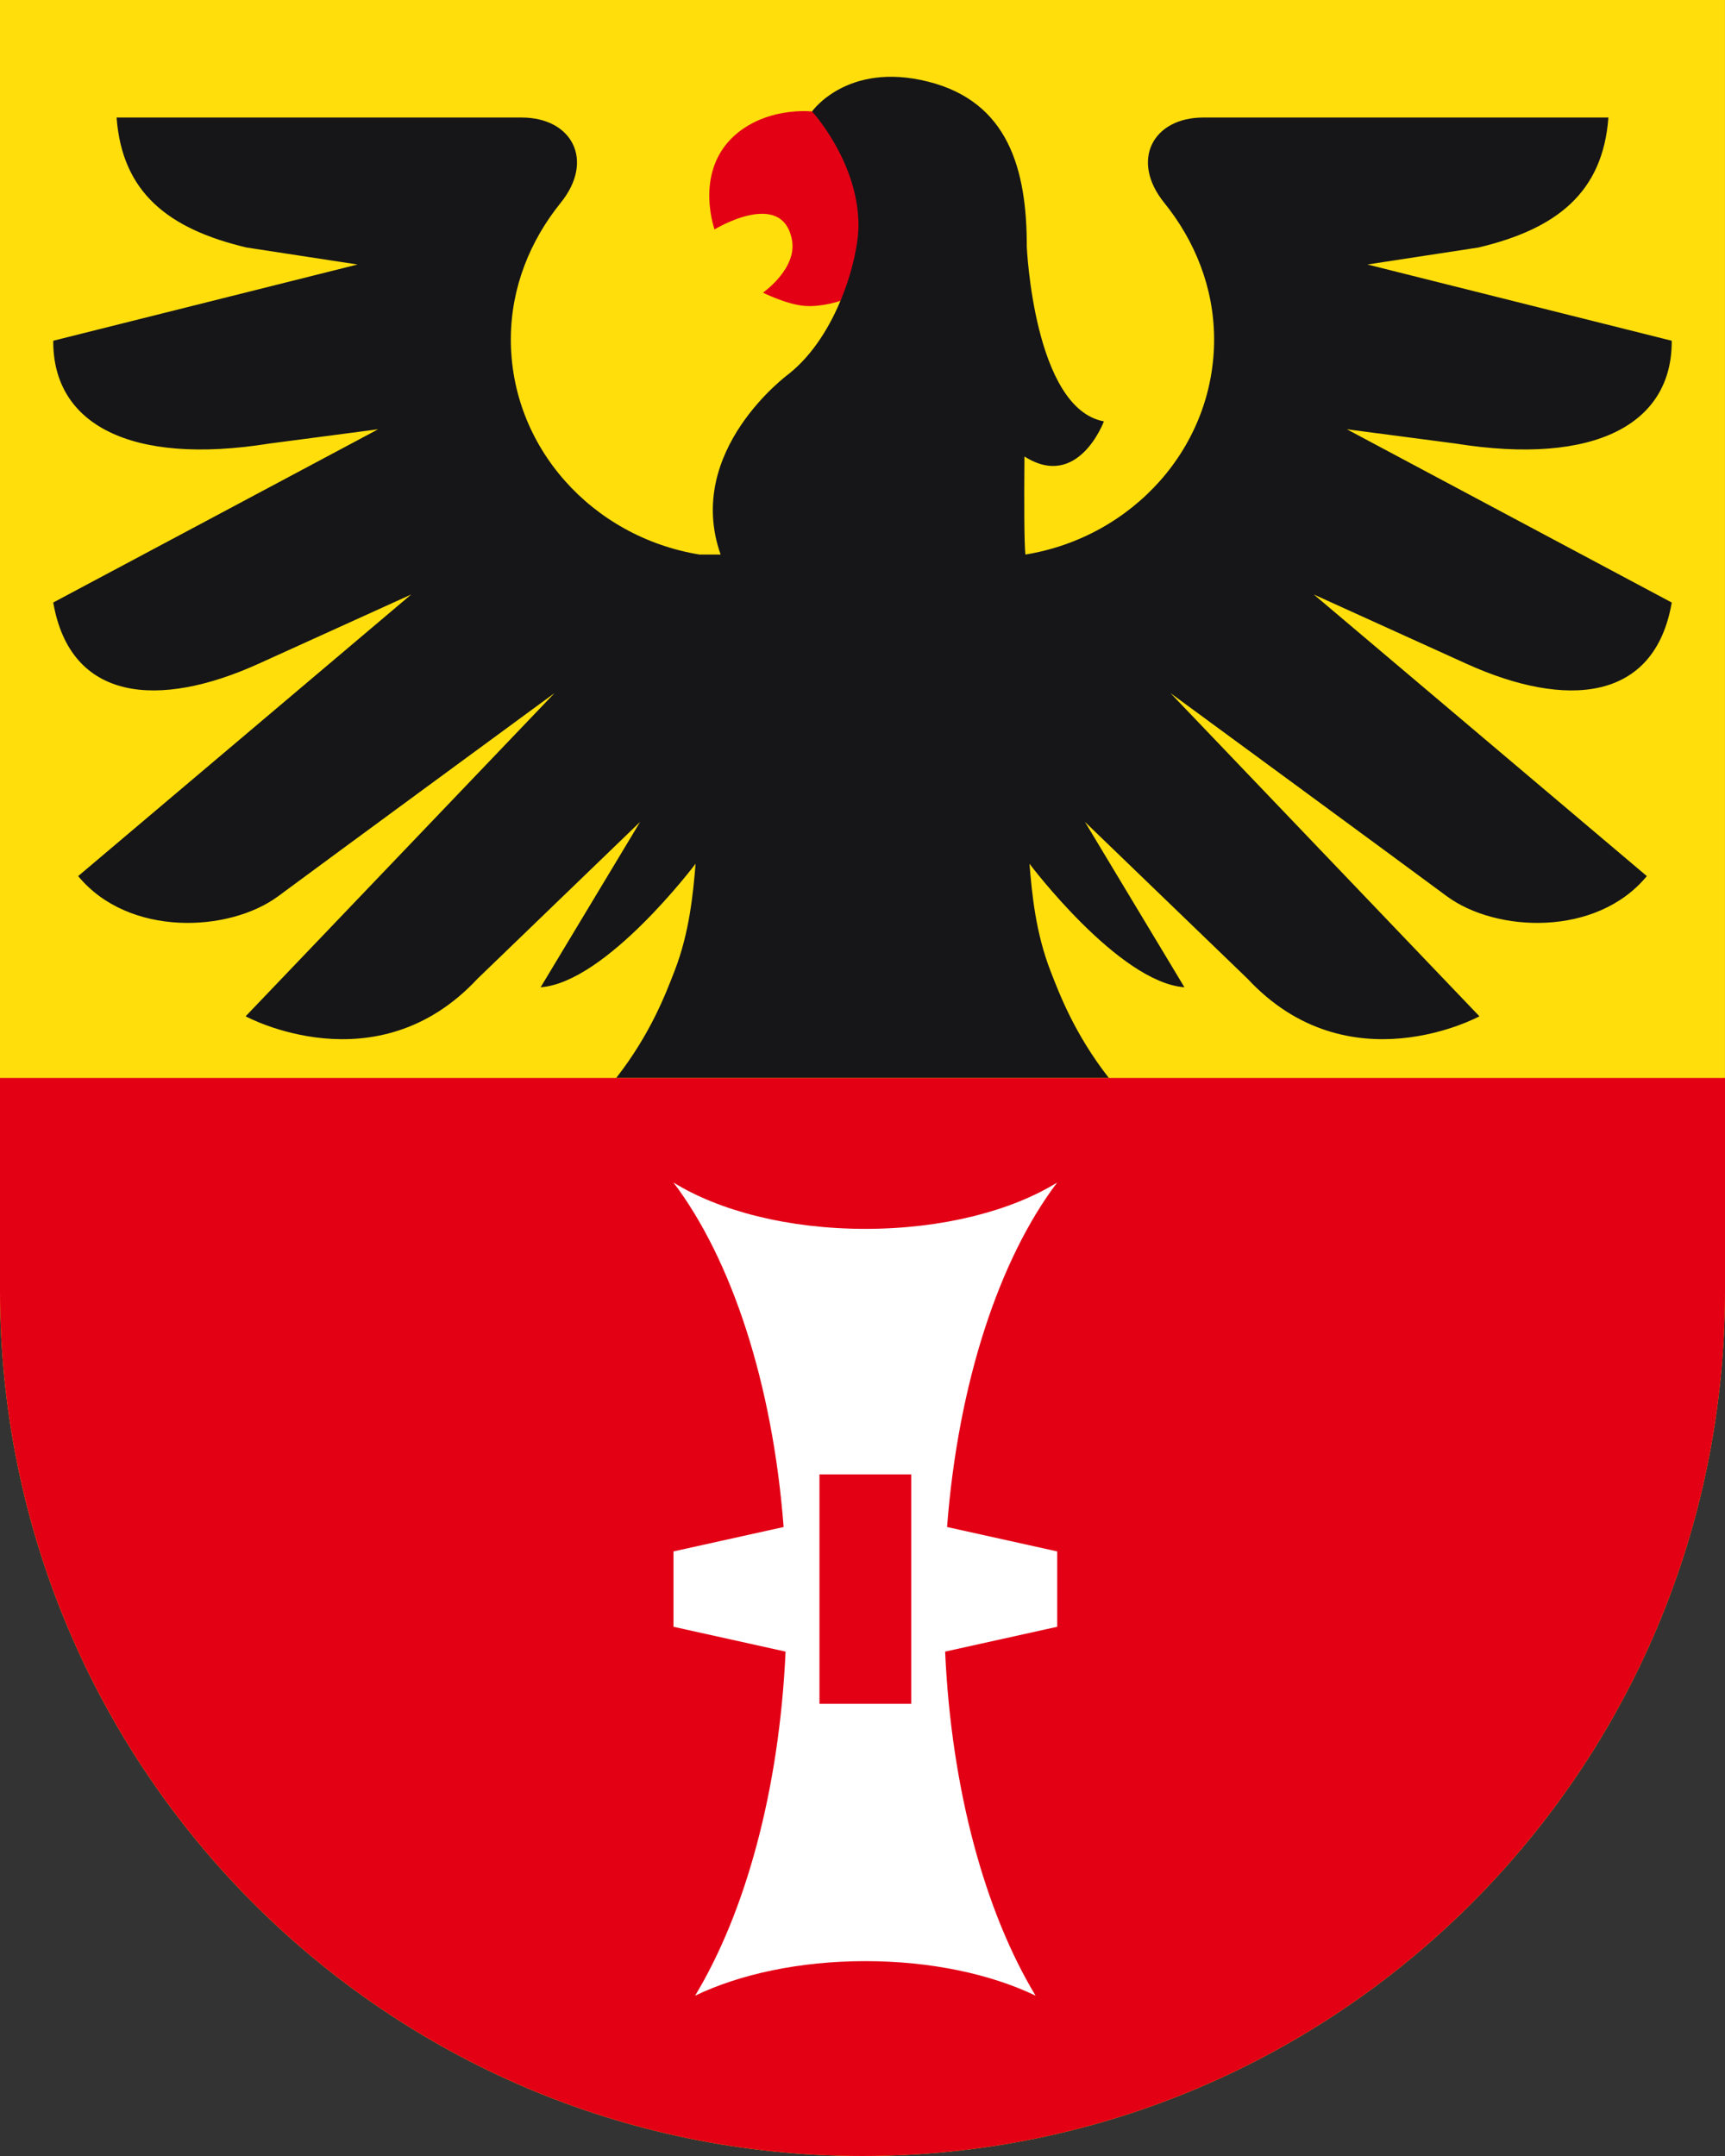
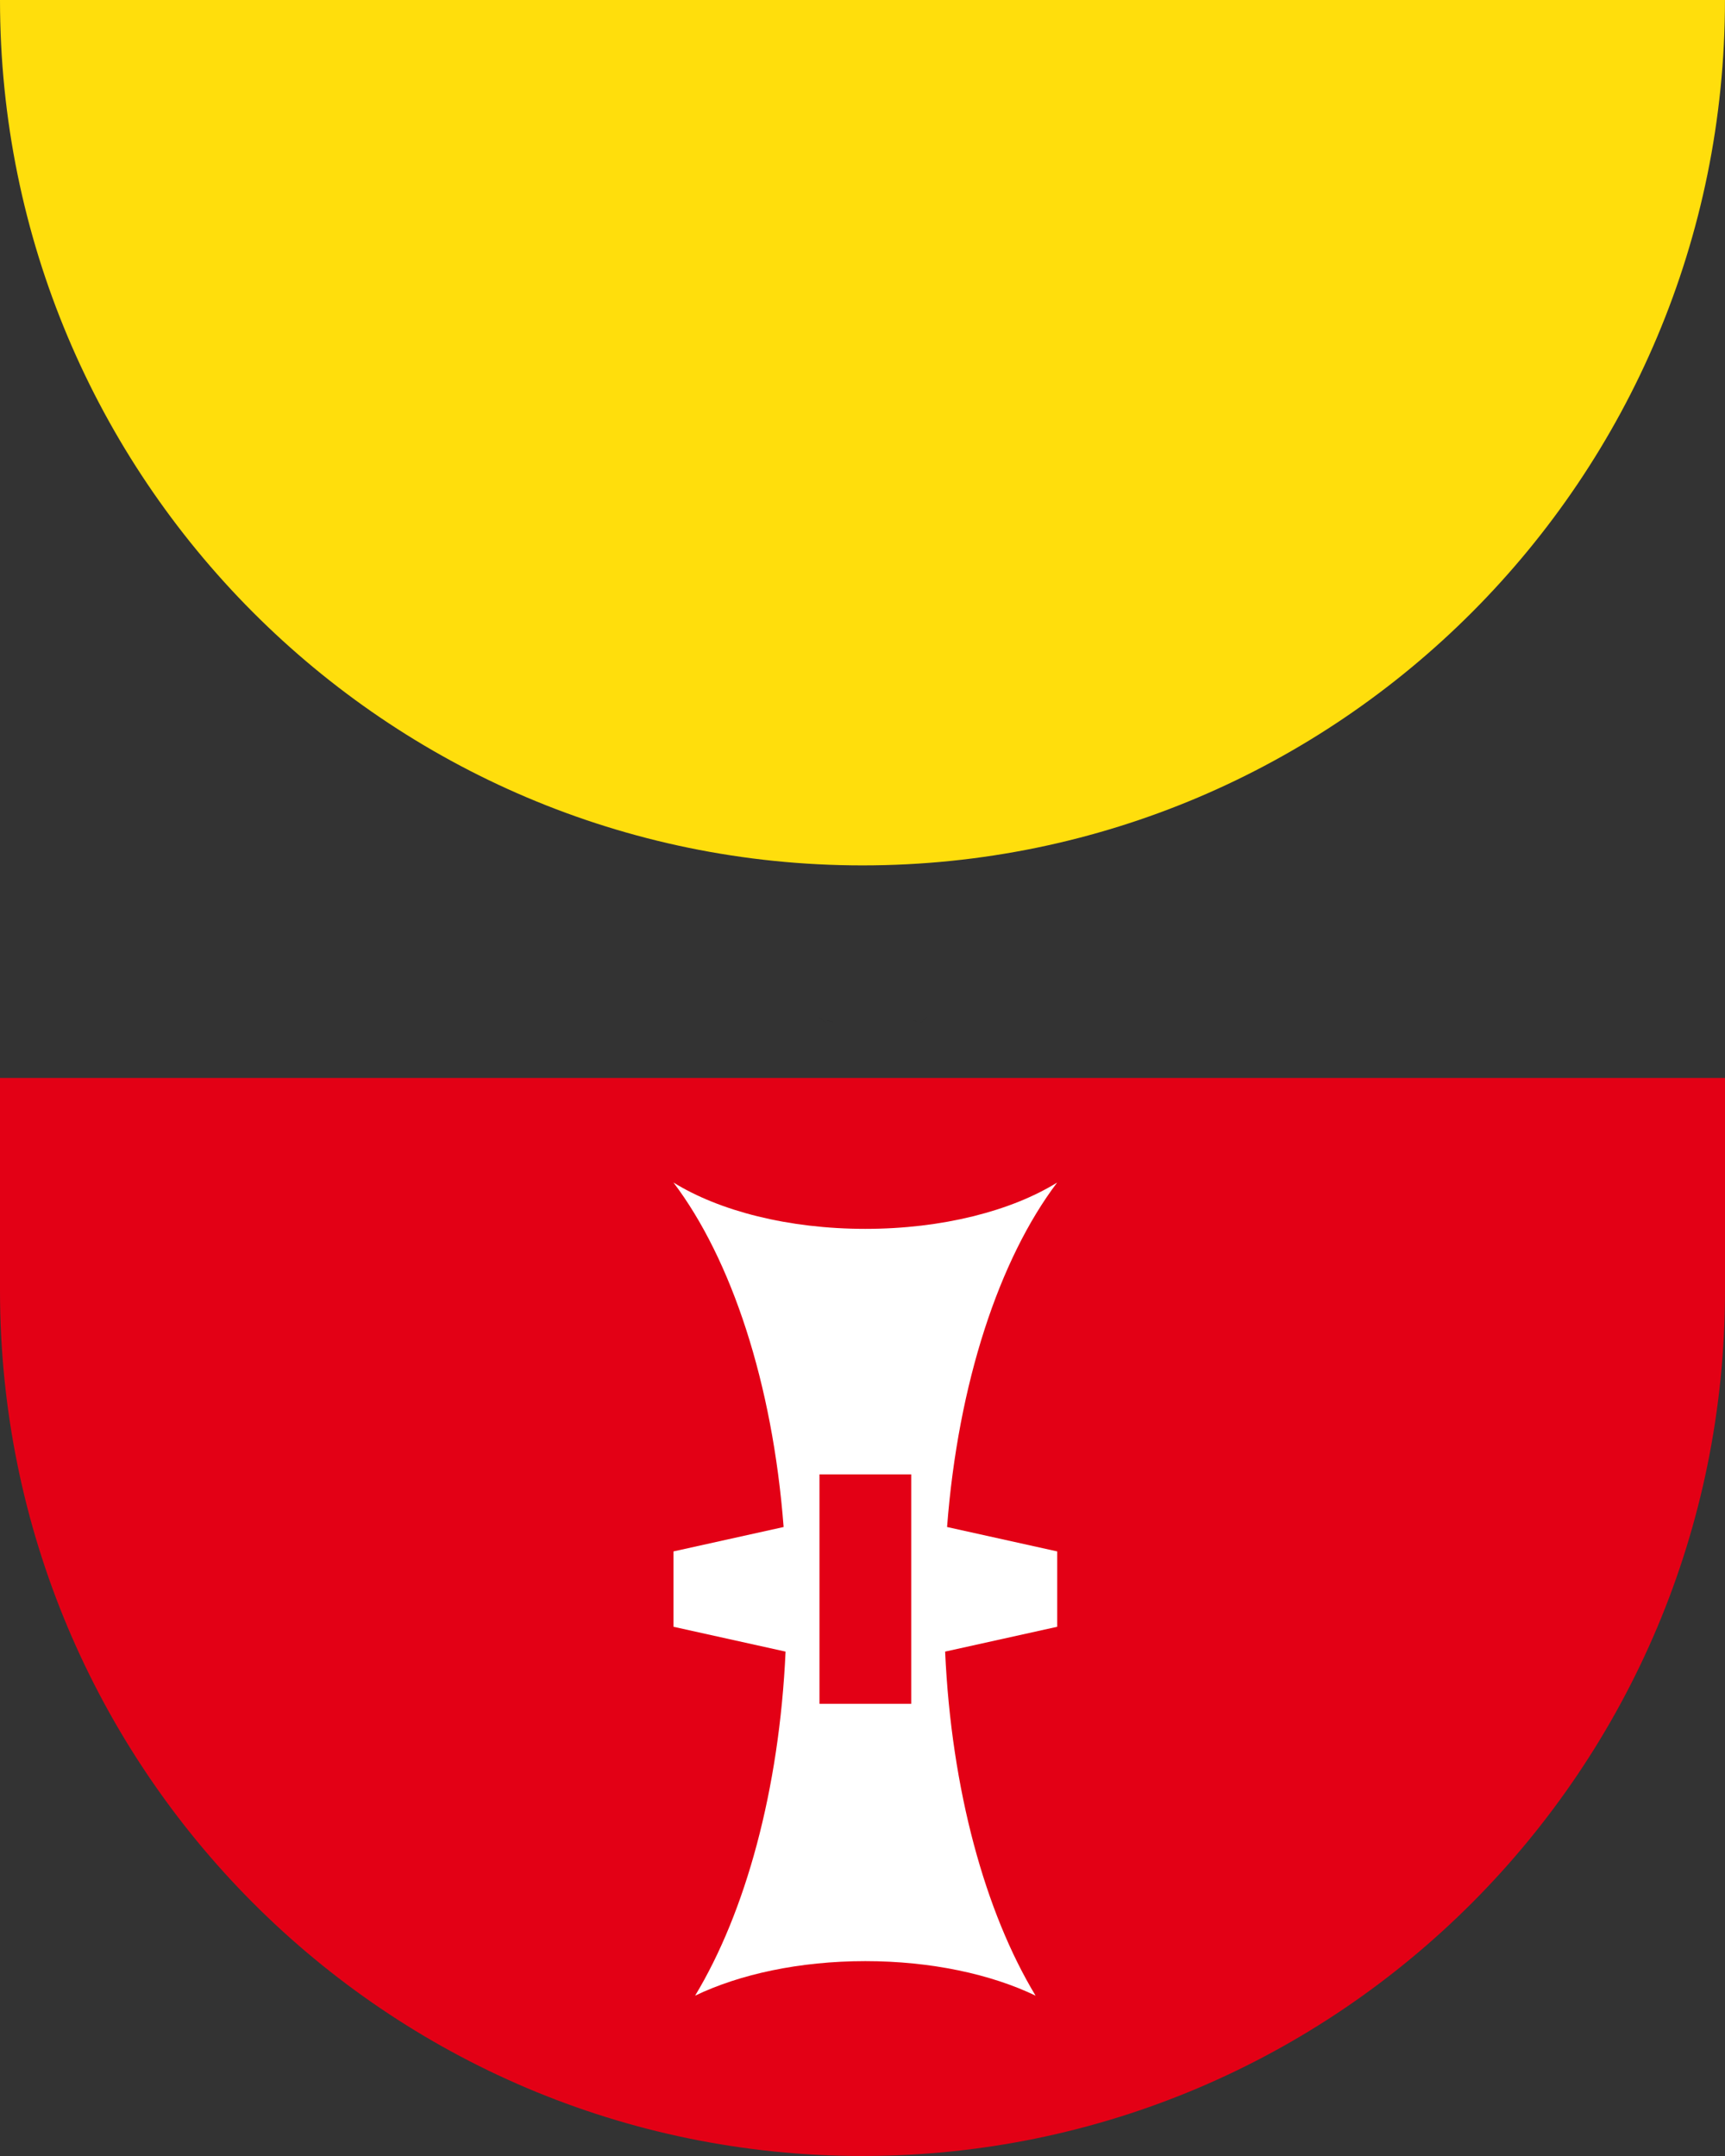
<svg xmlns="http://www.w3.org/2000/svg" xml:space="preserve" id="Ebene_1" x="0" y="0" style="enable-background:new 0 0 56.693 70.866" version="1.1" viewBox="0 0 56.693 70.866">
  <rect x="0" y="0" width="56.693" height="70.866" fill="#333333" stroke="none" />
  <style>.st1{fill:#e30015}.st2{fill:#161618}</style>
-   <path d="M56.693 0H0v42.421c0 15.71 12.691 28.445 28.346 28.445s28.346-12.735 28.346-28.445V0z" style="fill:#ffde0c" />
-   <path d="M25.075 9.619s.769.388 1.372.436c.562.045 1.177-.167 1.177-.167 2.277-3.983-.936-6.224-.936-6.224s-1.098-.126-2.082.452c-1.946 1.143-1.122 3.425-1.122 3.425s2.218-1.358 2.543.34c.182.949-.952 1.738-.952 1.738z" class="st1" />
+   <path d="M56.693 0H0c0 15.71 12.691 28.445 28.346 28.445s28.346-12.735 28.346-28.445V0z" style="fill:#ffde0c" />
  <path d="M27.188 33.55v-.002l.191.04v.001zM30.493 33.432l-.241.178v-.001l.241-.178zM30.008 33.542v-.001l.188.053zM26.893 33.431l.241.178v.001l-.242-.178z" class="st2" />
-   <path d="m8.483 21.824 5.031-2.283-10.945 9.256c1.656 2.008 4.965 1.856 6.58.657 1.616-1.199 9.078-6.674 9.078-6.674L8.073 33.405s4.296 2.342 7.623-1.237l5.342-5.153-3.27 5.436c2.161-.16 5.093-4.061 5.093-4.061-.083.995-.202 2.262-.692 3.527-.293.756-.789 2.068-1.918 3.516h16.193c-1.13-1.448-1.625-2.76-1.918-3.516-.491-1.265-.609-2.532-.692-3.527 0 0 2.931 3.901 5.093 4.061l-3.27-5.436 5.342 5.153c3.327 3.578 7.623 1.237 7.623 1.237L38.466 22.78s7.461 5.475 9.078 6.674c1.615 1.199 4.924 1.351 6.58-.657l-10.945-9.256 5.031 2.283c3.262 1.474 6.169 1.248 6.733-2.019L44.265 14.11l3.564.468c4.612.739 7.131-.656 7.113-3.378l-10-2.506 3.65-.559c2.574-.611 4.087-1.81 4.269-4.272H39.548c-1.662 0-2.408 1.411-1.286 2.801.998 1.236 1.631 2.77 1.64 4.458.018 3.567-2.67 6.529-6.202 7.106-.04-.388-.043-1.675-.031-3.224 1.767 1.125 2.611-1.154 2.611-1.154-2.304-.426-2.534-5.741-2.534-5.741.004-2.532-.601-4.766-3.253-5.428-2.653-.663-3.806.983-3.806.983s1.5 1.622 1.528 3.701c.015 1.081-.687 3.652-2.291 4.925 0 0-3.448 2.519-2.24 5.938h-.693c-3.532-.577-6.22-3.539-6.202-7.106.009-1.689.642-3.223 1.64-4.458 1.122-1.39.375-2.801-1.286-2.801H3.832c.182 2.462 1.694 3.661 4.269 4.272l3.65.559L1.75 11.2c-.018 2.722 2.502 4.117 7.114 3.378l3.564-.468L1.75 19.804c.564 3.267 3.471 3.494 6.733 2.02z" class="st2" />
  <path d="M0 35.433v6.988c0 15.71 12.691 28.445 28.346 28.445s28.347-12.735 28.347-28.445v-6.988H0z" class="st1" />
  <path d="M34.744 38.869c-1.502.93-3.769 1.523-6.305 1.523s-4.803-.592-6.305-1.523c1.903 2.515 3.257 6.587 3.62 11.323l-3.62.802v2.477l3.684.816c-.206 4.552-1.32 8.572-2.973 11.309 1.464-.704 3.431-1.135 5.595-1.135s4.131.431 5.595 1.135c-1.653-2.737-2.768-6.757-2.973-11.309l3.684-.816v-2.477l-3.62-.802c.362-4.736 1.716-8.809 3.618-11.323zm-4.796 17.134h-3.016v-7.541h3.016v7.541z" style="fill:#fff" />
</svg>